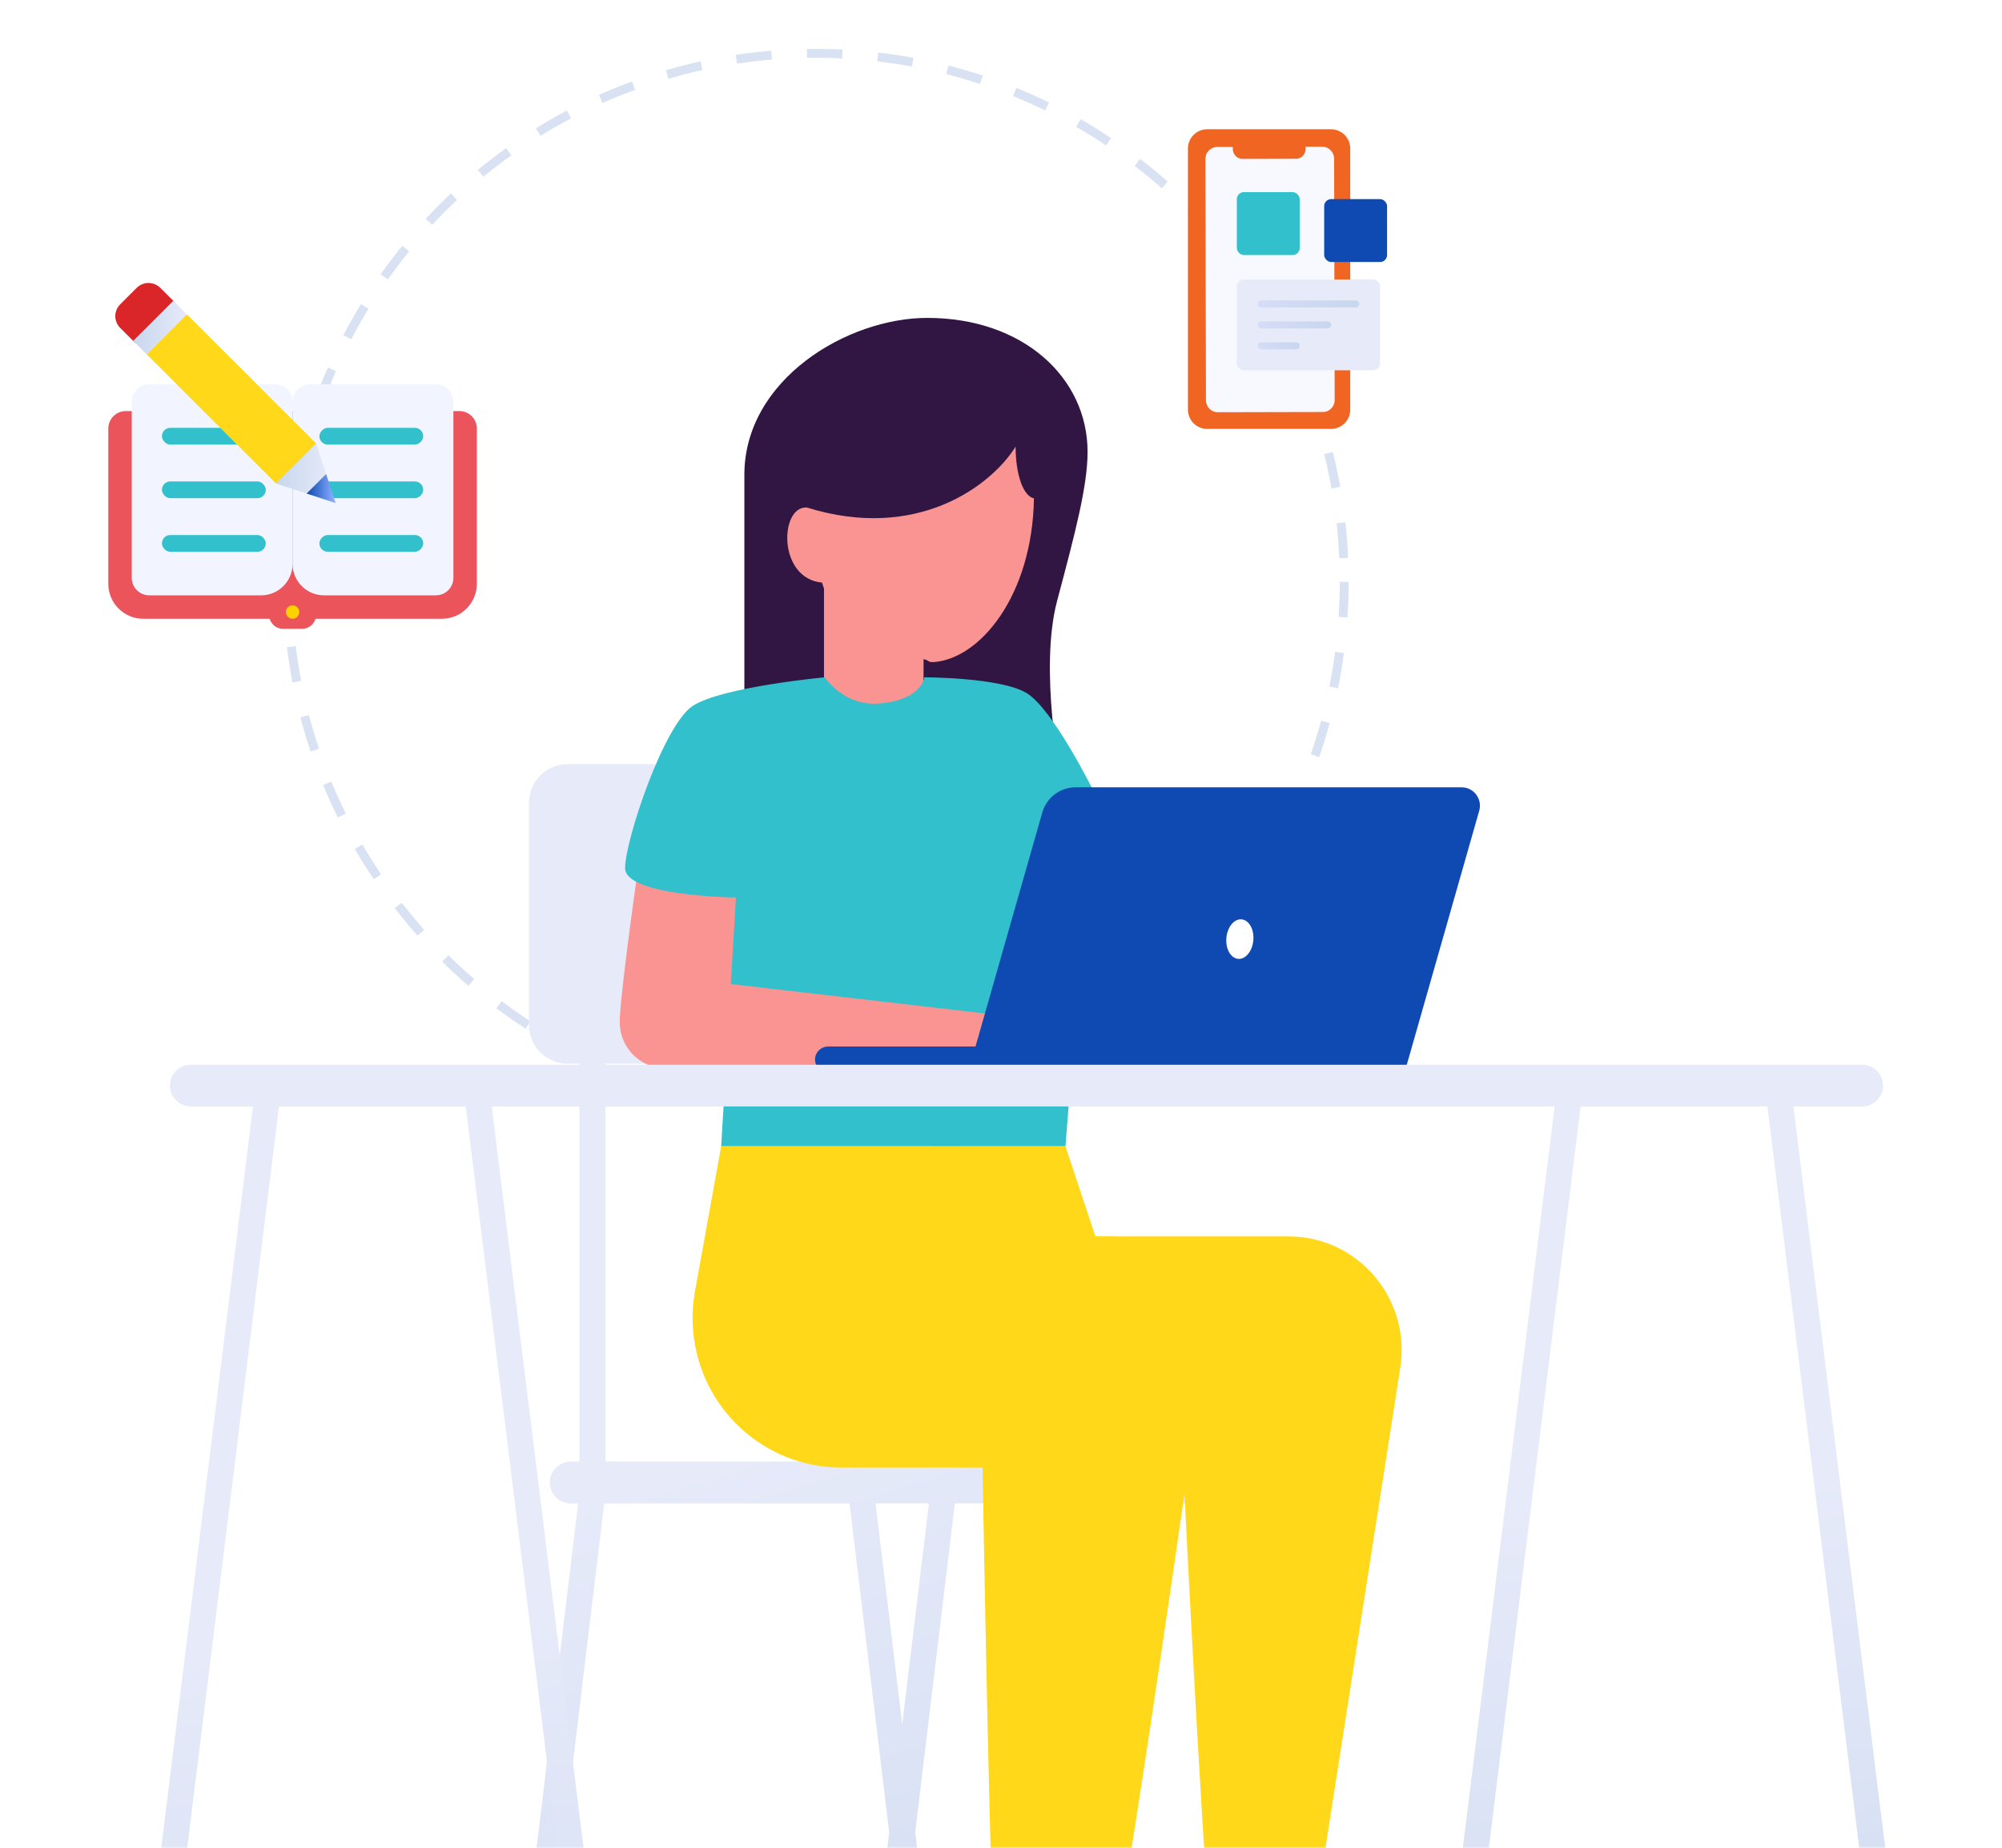
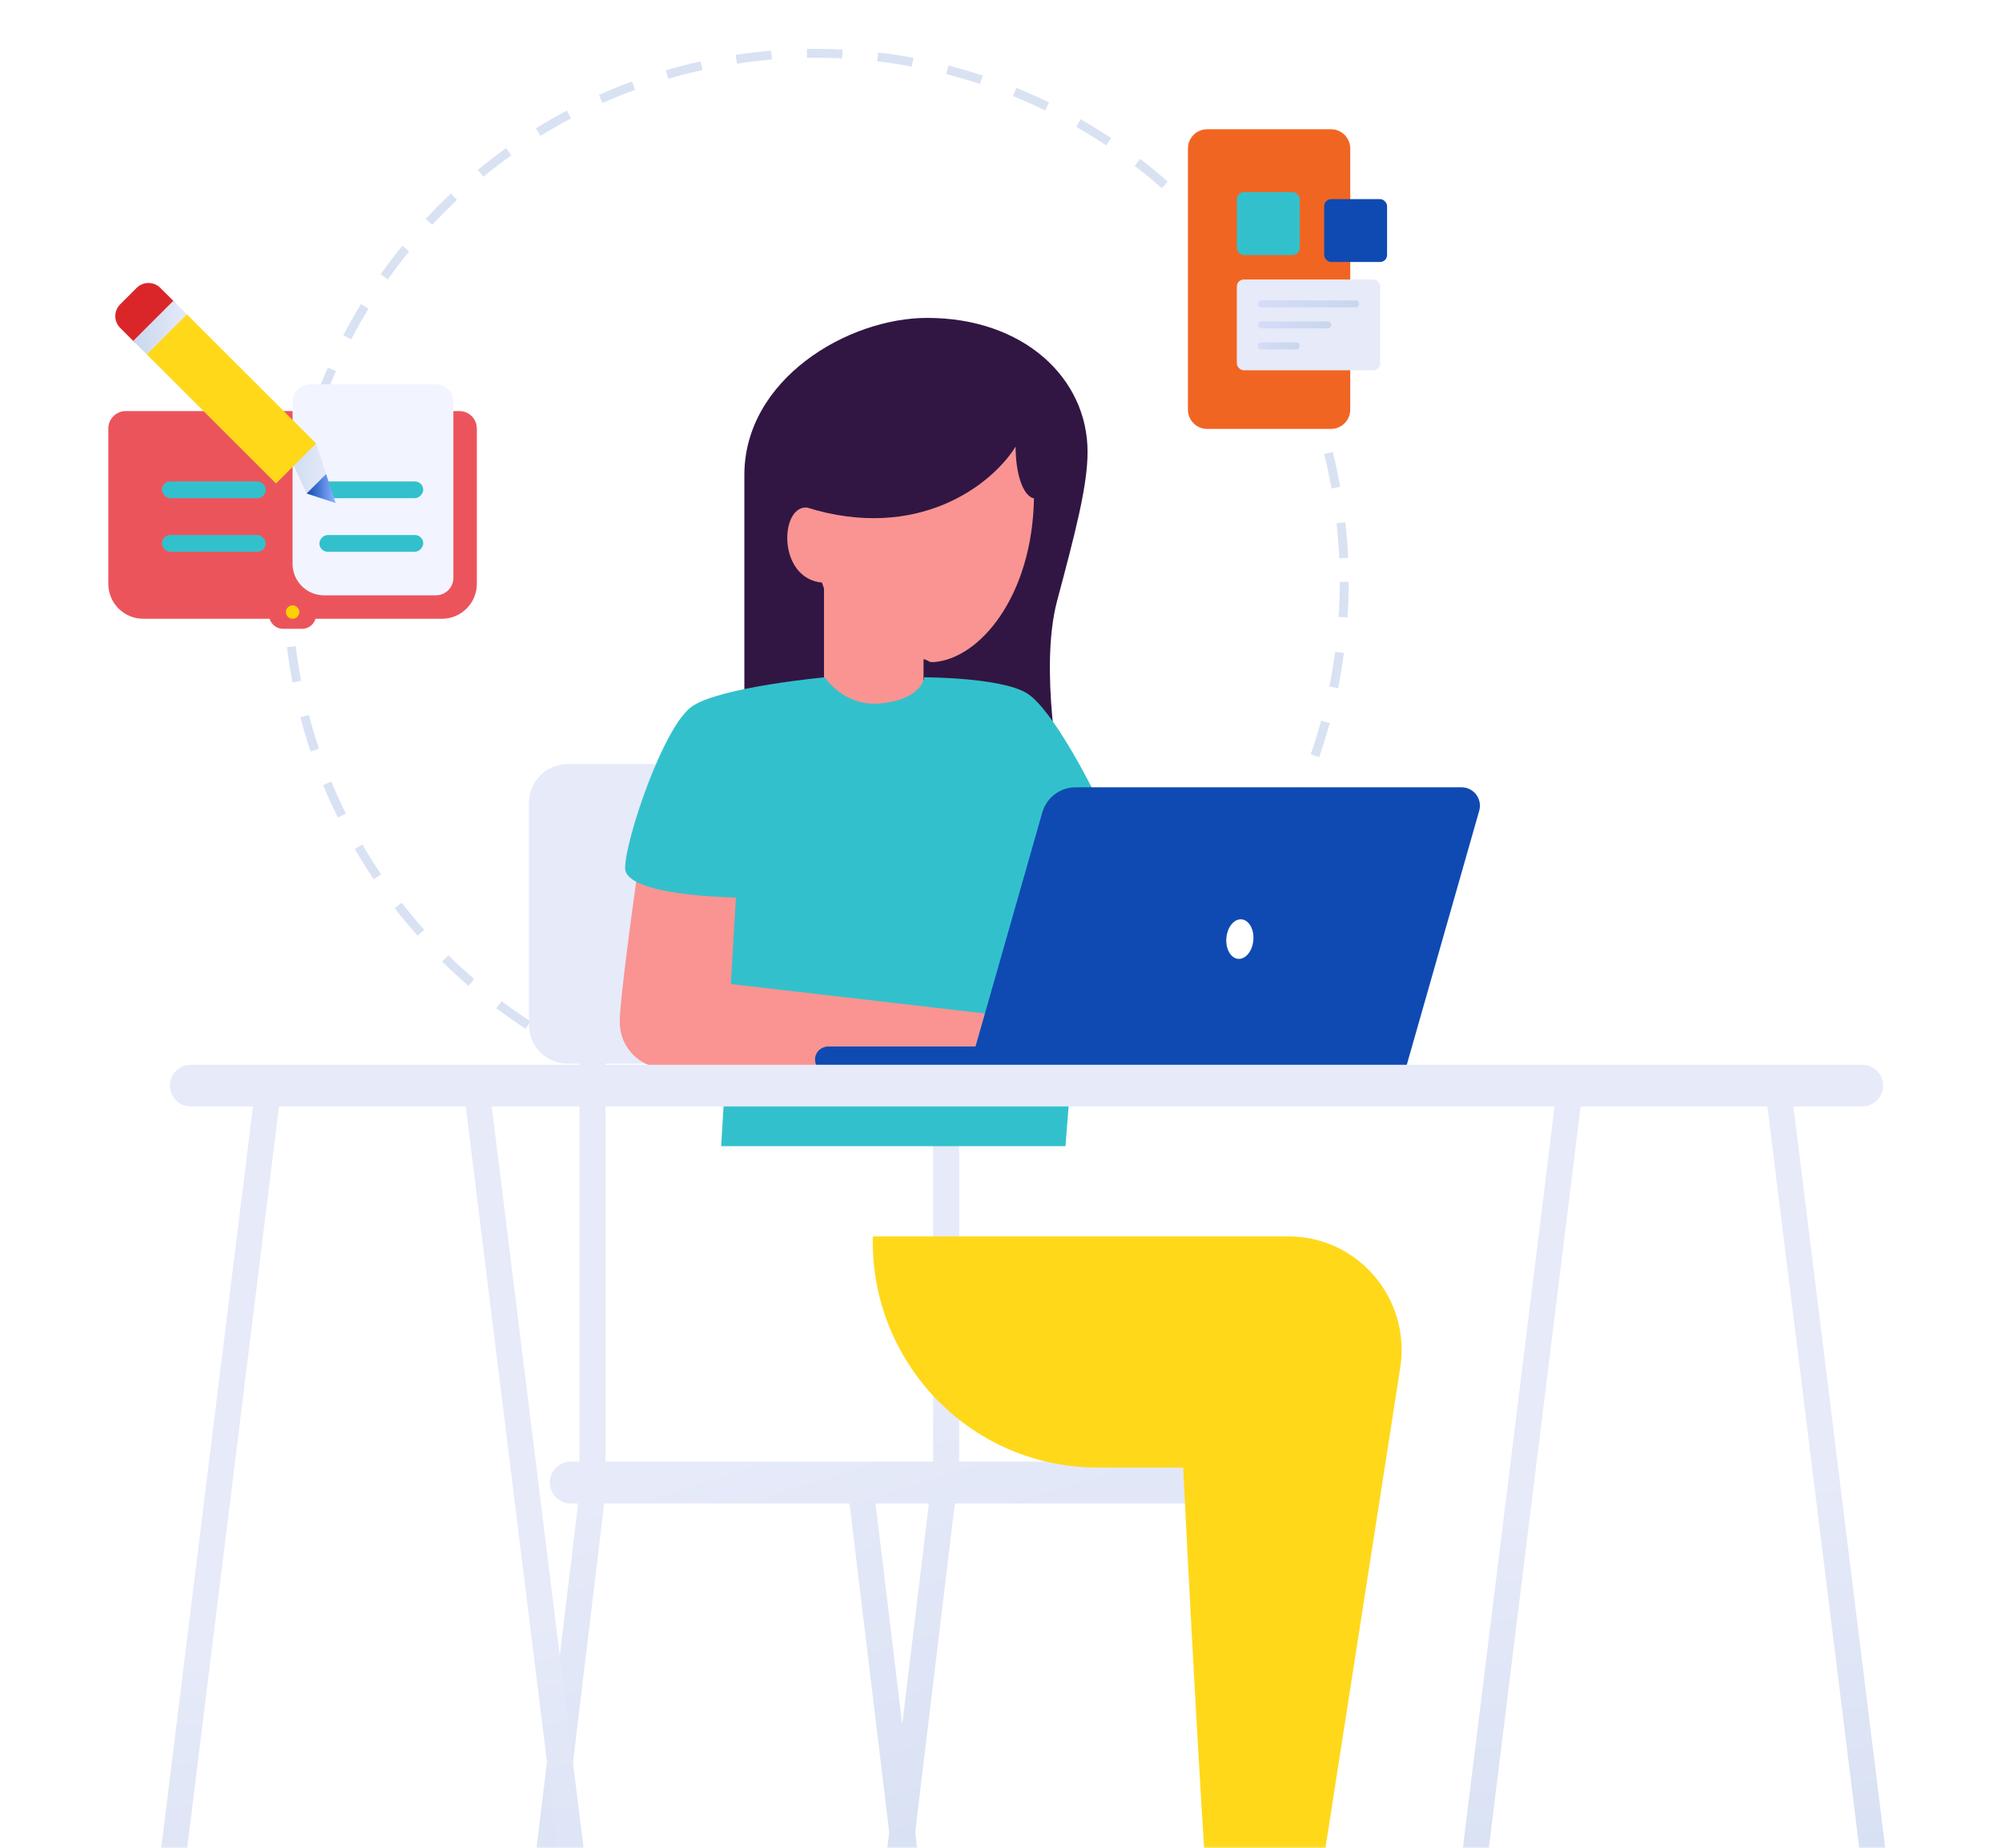
<svg xmlns="http://www.w3.org/2000/svg" width="573" height="529" viewBox="0 0 573 529" fill="none">
  <mask id="mask0" style="mask-type:alpha" maskUnits="userSpaceOnUse" x="0" y="0" width="573" height="529">
    <rect width="573" height="529" fill="#C4C4C4" />
  </mask>
  <g mask="url(#mask0)">
    <path opacity="0.3" d="M237.775 319L237.711 316.462C241.06 316.373 244.435 316.17 247.746 315.853L247.987 318.378C244.613 318.695 241.187 318.911 237.775 319ZM227.55 318.949C224.15 318.822 220.712 318.569 217.35 318.213L217.617 315.688C220.928 316.031 224.302 316.272 227.651 316.412L227.55 318.949ZM258.136 317.084L257.73 314.584C261.028 314.051 264.352 313.392 267.6 312.643L268.171 315.117C264.86 315.866 261.485 316.538 258.136 317.084ZM207.227 316.805C203.877 316.221 200.516 315.523 197.217 314.711L197.814 312.25C201.061 313.036 204.372 313.734 207.658 314.305L207.227 316.805ZM278.04 312.453L277.305 310.029C280.489 309.052 283.698 307.961 286.819 306.768L287.72 309.141C284.548 310.346 281.288 311.463 278.04 312.453ZM187.36 311.945C184.125 310.917 180.865 309.763 177.706 308.519L178.632 306.159C181.753 307.39 184.937 308.519 188.121 309.534L187.36 311.945ZM297.146 305.182L296.08 302.873C299.112 301.477 302.131 299.967 305.062 298.368L306.28 300.602C303.298 302.226 300.228 303.774 297.146 305.182ZM168.306 304.459C165.236 303.012 162.178 301.426 159.21 299.764L160.453 297.544C163.371 299.181 166.39 300.729 169.397 302.162L168.306 304.459ZM315.096 295.425L313.739 293.28C316.555 291.491 319.359 289.588 322.048 287.609L323.545 289.651C320.805 291.669 317.964 293.598 315.096 295.425ZM150.444 294.473C147.589 292.608 144.76 290.641 142.058 288.611L143.58 286.581C146.245 288.586 149.023 290.527 151.826 292.354L150.444 294.473ZM331.576 283.345L329.939 281.404C332.502 279.247 335.014 276.988 337.424 274.679L339.187 276.506C336.739 278.854 334.176 281.15 331.576 283.345ZM134.079 282.191C131.503 279.97 128.966 277.648 126.556 275.263L128.332 273.448C130.717 275.796 133.203 278.08 135.741 280.262L134.079 282.191ZM346.317 269.172L344.439 267.459C346.698 264.985 348.892 262.397 350.96 259.795L352.952 261.369C350.846 264.033 348.613 266.647 346.317 269.172ZM119.502 267.84C117.257 265.302 115.049 262.663 112.969 259.973L114.973 258.412C117.029 261.052 119.185 263.653 121.405 266.152L119.502 267.84ZM359.041 253.159L356.961 251.713C358.863 248.959 360.69 246.117 362.403 243.25L364.585 244.544C362.847 247.462 360.982 250.368 359.041 253.159ZM106.968 251.687C105.078 248.883 103.251 245.965 101.539 243.021L103.733 241.752C105.421 244.645 107.209 247.513 109.074 250.279L106.968 251.687ZM369.533 235.573L367.274 234.418C368.797 231.437 370.23 228.366 371.537 225.295L373.871 226.298C372.526 229.419 371.068 232.54 369.533 235.573ZM96.705 234.025C95.196 230.98 93.788 227.846 92.494 224.712L94.841 223.747C96.109 226.831 97.505 229.914 98.989 232.896L96.705 234.025ZM377.55 216.743L375.152 215.906C376.256 212.746 377.258 209.511 378.134 206.301L380.582 206.973C379.694 210.234 378.679 213.533 377.55 216.743ZM88.903 215.132C87.825 211.922 86.836 208.623 85.973 205.324L88.421 204.676C89.271 207.912 90.236 211.16 91.301 214.32L88.903 215.132ZM382.967 197.013L380.481 196.505C381.14 193.244 381.698 189.907 382.142 186.583L384.654 186.925C384.21 190.3 383.639 193.701 382.967 197.013ZM83.715 195.35C83.081 192.026 82.548 188.626 82.129 185.25L84.641 184.946C85.047 188.27 85.567 191.62 86.201 194.881L83.715 195.35ZM385.669 176.749L383.132 176.584C383.348 173.26 383.462 169.872 383.462 166.535H385.999C386.012 169.935 385.898 173.374 385.669 176.749ZM81.241 175.049C81.089 172.232 81.013 169.364 81 166.522C81 165.951 81 165.38 81.013 164.822L83.55 164.847C83.55 165.406 83.537 165.964 83.537 166.522C83.537 169.314 83.613 172.13 83.766 174.909L81.241 175.049ZM383.322 159.81C383.17 156.473 382.916 153.098 382.548 149.786L385.073 149.507C385.441 152.882 385.707 156.308 385.859 159.708L383.322 159.81ZM83.994 154.798L81.469 154.608C81.736 151.22 82.116 147.794 82.599 144.444L85.11 144.812C84.615 148.098 84.248 151.474 83.994 154.798ZM381.102 139.825C380.519 136.539 379.796 133.227 378.996 129.992L381.457 129.37C382.282 132.669 383.005 136.032 383.601 139.369L381.102 139.825ZM86.874 134.902L84.387 134.369C85.098 131.058 85.935 127.721 86.874 124.447L89.309 125.145C88.396 128.368 87.571 131.641 86.874 134.902ZM376.218 120.311C375.19 117.126 374.036 113.941 372.806 110.845L375.165 109.906C376.421 113.053 377.588 116.288 378.641 119.524L376.218 120.311ZM92.418 115.578L90.032 114.715C91.187 111.517 92.468 108.32 93.838 105.199L96.16 106.214C94.802 109.284 93.546 112.431 92.418 115.578ZM368.759 101.658C367.312 98.651 365.752 95.657 364.103 92.751L366.31 91.508C367.985 94.464 369.583 97.509 371.042 100.567L368.759 101.658ZM100.511 97.141L98.266 95.961C99.839 92.954 101.539 89.947 103.315 87.054L105.484 88.374C103.733 91.228 102.059 94.172 100.511 97.141ZM358.863 84.174C357.024 81.37 355.07 78.616 353.053 75.964L355.07 74.429C357.113 77.119 359.105 79.936 360.969 82.778L358.863 84.174ZM111.015 79.974L108.947 78.502C110.914 75.723 112.994 72.982 115.138 70.356L117.105 71.955C114.999 74.543 112.944 77.246 111.015 79.974ZM346.723 68.148C344.528 65.623 342.232 63.149 339.872 60.776L341.674 58.987C344.072 61.398 346.406 63.923 348.638 66.486L346.723 68.148ZM123.701 64.367L121.849 62.641C124.171 60.154 126.594 57.718 129.068 55.383L130.806 57.236C128.37 59.52 125.985 61.918 123.701 64.367ZM332.54 53.886C330.028 51.666 327.402 49.521 324.763 47.491L326.311 45.474C329 47.529 331.652 49.724 334.214 51.97L332.54 53.886ZM138.354 50.587L136.743 48.633C139.369 46.476 142.096 44.383 144.862 42.403L146.333 44.471C143.619 46.4 140.929 48.468 138.354 50.587ZM316.593 41.629C313.802 39.776 310.935 37.987 308.03 36.325L309.299 34.13C312.242 35.818 315.173 37.632 318.002 39.523L316.593 41.629ZM154.706 38.888L153.374 36.731C156.267 34.942 159.248 33.229 162.242 31.643L163.434 33.889C160.478 35.45 157.548 37.125 154.706 38.888ZM299.137 31.618C296.131 30.146 293.035 28.776 289.94 27.507L290.891 25.159C294.038 26.441 297.184 27.849 300.241 29.334L299.137 31.618ZM172.454 29.486L171.426 27.164C174.522 25.781 177.706 24.487 180.89 23.32L181.766 25.705C178.619 26.86 175.486 28.128 172.454 29.486ZM280.476 24.043C277.305 23.002 274.057 22.051 270.822 21.213L271.456 18.752C274.755 19.602 278.053 20.566 281.275 21.619L280.476 24.043ZM191.306 22.546L190.595 20.109C193.855 19.158 197.192 18.295 200.503 17.572L201.049 20.046C197.801 20.769 194.515 21.607 191.306 22.546ZM261.003 19.056C257.73 18.447 254.381 17.94 251.057 17.559L251.349 15.034C254.723 15.427 258.123 15.935 261.46 16.556L261.003 19.056ZM210.944 18.219L210.563 15.706C213.925 15.199 217.337 14.806 220.725 14.514L220.94 17.039C217.604 17.331 214.242 17.724 210.944 18.219ZM241.035 16.721C237.686 16.556 234.311 16.506 230.975 16.556L230.937 14.019C234.324 13.968 237.762 14.019 241.162 14.184L241.035 16.721Z" fill="#809FD7" />
    <path fill-rule="evenodd" clip-rule="evenodd" d="M274.528 304.471H277.9C284.016 304.471 288.943 299.522 288.943 293.406V229.782C288.943 223.687 283.994 218.738 277.9 218.738H162.451C156.356 218.738 151.407 223.687 151.407 229.782V293.406C151.407 299.522 156.356 304.471 162.451 304.471H165.844V418.385H173.3V304.471H267.072V418.385H274.528V304.471ZM170.382 451.537L172.932 430.358H173.451H243.148L246.736 460.16L254.502 524.536L243.148 618.66H250.583L258.219 555.35L258.99 561.735L262.707 592.618L265.862 618.66H273.297L266.446 561.735L262.707 530.852L261.941 524.494L273.296 430.358H343.512L348.613 472.501L366.226 618.66H373.682L356.155 473.322L350.968 430.358H354.102C357.409 430.358 360.089 427.678 360.089 424.372C360.089 421.065 357.409 418.385 354.102 418.385H251.75H173.451H163.359C160.052 418.385 157.372 421.065 157.372 424.372C157.372 427.678 160.052 430.358 163.359 430.358H165.476L163.013 450.694L142.763 618.66H150.219L170.382 451.537ZM254.3 461.025L250.583 430.358H251.75H265.862L258.228 493.649L254.3 461.025Z" fill="url(#paint0_linear)" />
    <path d="M311.278 129.358C311.278 108.176 292.918 91 265.386 91C242.525 91 213.046 108.619 213.046 135.963C213.046 161.4 213.046 210.926 213.046 210.926L303.62 223C303.62 223 297.354 191.556 302.556 172.016C307.759 152.475 311.278 139.101 311.278 129.358Z" fill="#311643" />
    <path d="M182.386 250.29C182.386 250.29 176.622 290.608 177.484 293.467C178.347 296.325 210.157 289.401 210.157 289.401L211.713 249.316L182.386 250.29Z" fill="#F99492" />
    <path d="M290.684 127.837C283.739 139.011 262.519 155.106 230.96 145.284C230.863 145.265 230.767 145.265 230.651 145.265C223.147 145.265 222.626 165.585 235.261 166.768C235.454 167.369 235.647 167.933 235.84 168.459V201.511H264.333V188.666C266.32 189.211 265.414 189.53 267.151 189.53C280.448 188.666 295.467 170.556 295.93 142.667C292.766 141.972 290.684 135.631 290.684 127.837Z" fill="#F99492" />
    <path d="M249.794 353.923V355.342C249.773 391.087 278.553 420.076 314.065 420.076H338.638C338.638 420.076 345.538 561.211 348.063 568.601C350.588 575.992 372.327 574.128 373.19 568.601C374.052 563.075 400.771 391.51 400.771 391.51C403.842 371.753 388.674 353.923 368.814 353.923H249.794Z" fill="#FFD81A" />
-     <path d="M198.375 380.901C200.248 403.05 218.656 420.076 240.746 420.076H281.223C281.223 420.076 283.601 564.239 285.347 568.601C287.093 572.963 313.142 574.848 316.613 568.601C320.084 562.354 343.899 393.394 343.899 393.394C347.118 372.664 337.353 353.923 316.504 353.923H313.517L304.933 328.089H206.412L198.922 369.614C198.249 373.341 198.06 377.132 198.375 380.901Z" fill="#FFD81A" />
    <path d="M293.825 198.389C286.336 193.878 264.519 193.878 264.519 193.878C264.519 194.937 262.773 200.4 251.875 201.374C241.482 202.306 236.07 193.878 236.07 193.878C236.07 193.878 206.496 196.631 198.228 202.094C189.96 207.558 178.915 240.486 178.915 248.511C178.915 256.537 210.64 256.918 210.64 256.918L206.412 328.089H304.954L312.949 226.383C312.949 226.383 301.336 202.899 293.825 198.389Z" fill="#32C1CC" />
    <path d="M190.402 305.77H298.517V292.027L191.896 279.682C184.175 278.793 177.4 284.87 177.4 292.684C177.4 299.905 183.228 305.77 190.402 305.77Z" fill="#F99492" />
    <path d="M418.329 225.367H307.858C303.418 225.367 299.526 228.31 298.306 232.609L279.204 299.566H237.043C235.045 299.566 233.341 301.133 233.277 303.123C233.193 305.22 234.876 306.956 236.959 306.956H289.891H402.024L423.378 232.058C424.325 228.712 421.8 225.367 418.329 225.367Z" fill="#0F4AB2" />
    <path d="M358.72 269.161C358.993 266.038 357.488 263.354 355.358 263.166C353.228 262.977 351.28 265.356 351.008 268.478C350.735 271.6 352.24 274.284 354.37 274.473C356.5 274.661 358.447 272.283 358.72 269.161Z" fill="white" />
    <path fill-rule="evenodd" clip-rule="evenodd" d="M154.12 304.792H532.986C536.283 304.792 538.955 307.462 538.955 310.756C538.955 314.051 536.283 316.721 532.986 316.721L513.291 316.721L518.635 359.783L550.72 618.999H543.286L511.265 360.408L505.857 316.721H452.394L414.986 618.999H407.552L444.96 316.721L154.12 316.721H140.739L149.918 390.853L178.168 618.999H170.734L142.57 391.477L133.304 316.721H79.842L69.844 397.592L42.434 618.999H35L62.324 398.238L72.408 316.721H54.609C51.312 316.721 48.64 314.051 48.64 310.756C48.64 307.462 51.312 304.792 54.609 304.792H76.998H154.12Z" fill="url(#paint1_linear)" />
    <path d="M31 122.671C31 119.91 33.239 117.671 36 117.671H131.479C134.241 117.671 136.479 119.91 136.479 122.671V167.123C136.479 172.646 132.002 177.123 126.479 177.123H41C35.477 177.123 31 172.646 31 167.123V122.671Z" fill="#EC545C" />
    <path d="M77.027 173.288H90.452V176C90.452 178.209 88.661 180 86.452 180H81.027C78.818 180 77.027 178.209 77.027 176V173.288Z" fill="#EC545C" />
    <circle cx="83.74" cy="175.206" r="1.918" fill="#FDD200" />
-     <path d="M37.712 115C37.712 112.239 39.95 110 42.712 110H78.739C81.501 110 83.739 112.239 83.739 115V161.411C83.739 166.382 79.71 170.411 74.739 170.411H42.712C39.95 170.411 37.712 168.172 37.712 165.411V115Z" fill="#F2F5FF" />
-     <rect x="46.343" y="122.466" width="29.726" height="4.795" rx="2.397" fill="#32C1CC" />
    <rect x="46.343" y="137.808" width="29.726" height="4.795" rx="2.397" fill="#32C1CC" />
    <rect x="46.343" y="153.151" width="29.726" height="4.795" rx="2.397" fill="#32C1CC" />
    <path d="M129.768 115C129.768 112.239 127.529 110 124.768 110H88.74C85.979 110 83.74 112.239 83.74 115V161.411C83.74 166.382 87.77 170.411 92.74 170.411H124.768C127.529 170.411 129.768 168.172 129.768 165.411V115Z" fill="#F2F5FF" />
-     <rect width="29.726" height="4.795" rx="2.397" transform="matrix(-1 0 0 1 121.137 122.466)" fill="#32C1CC" />
    <rect width="29.726" height="4.795" rx="2.397" transform="matrix(-1 0 0 1 121.137 137.808)" fill="#32C1CC" />
    <rect width="29.726" height="4.795" rx="2.397" transform="matrix(-1 0 0 1 121.137 153.151)" fill="#32C1CC" />
    <path d="M380.942 37H345.514C342.469 37 340 39.469 340 42.514V117.266C340 120.312 342.469 122.78 345.514 122.78H380.942C383.987 122.78 386.456 120.312 386.456 117.266V42.514C386.456 39.469 383.987 37 380.942 37Z" fill="#F16522" />
-     <path d="M378.495 42L373.687 42.011V42.608C373.688 42.981 373.618 43.349 373.48 43.693C373.343 44.037 373.141 44.35 372.886 44.614C372.631 44.878 372.329 45.087 371.996 45.23C371.662 45.373 371.305 45.448 370.944 45.448L355.601 45.482C355.24 45.483 354.882 45.411 354.549 45.269C354.215 45.127 353.911 44.919 353.656 44.657C353.4 44.394 353.197 44.082 353.058 43.739C352.919 43.395 352.847 43.027 352.846 42.655V42.058L348.33 42.068C347.892 42.069 347.458 42.159 347.053 42.333C346.648 42.507 346.281 42.761 345.972 43.081C345.662 43.402 345.417 43.782 345.251 44.2C345.084 44.618 344.999 45.066 345 45.518L345.161 114.565C345.162 115.017 345.249 115.464 345.417 115.881C345.585 116.298 345.832 116.677 346.142 116.996C346.453 117.315 346.821 117.568 347.226 117.74C347.631 117.913 348.066 118.001 348.504 118L378.669 117.934C379.107 117.933 379.541 117.843 379.946 117.669C380.351 117.495 380.718 117.24 381.028 116.92C381.337 116.6 381.582 116.22 381.749 115.801C381.916 115.383 382.001 114.935 382 114.483L381.84 45.436C381.839 44.984 381.752 44.537 381.583 44.12C381.415 43.702 381.168 43.323 380.858 43.004C380.547 42.685 380.179 42.432 379.773 42.26C379.368 42.087 378.933 41.999 378.495 42Z" fill="#F8F8FF" />
    <rect x="354" y="55" width="18" height="18" rx="2" fill="#32C1CC" />
    <g filter="url(#filter0_d)">
      <rect x="377" y="55" width="18" height="18" rx="2" fill="#0F4AB2" />
    </g>
    <rect x="354" y="80" width="41" height="26" rx="2" fill="#E6EAF9" />
    <path d="M360 87C360 86.448 360.448 86 361 86H388C388.552 86 389 86.448 389 87C389 87.552 388.552 88 388 88H361C360.448 88 360 87.552 360 87Z" fill="url(#paint2_linear)" />
    <path d="M360 93C360 92.448 360.448 92 361 92H380C380.552 92 381 92.448 381 93C381 93.552 380.552 94 380 94H361C360.448 94 360 93.552 360 93Z" fill="url(#paint3_linear)" />
    <path d="M360 99C360 98.448 360.448 98 361 98H371C371.552 98 372 98.448 372 99C372 99.552 371.552 100 371 100H361C360.448 100 360 99.552 360 99Z" fill="url(#paint4_linear)" />
  </g>
  <g filter="url(#filter1_d)">
-     <path d="M95.474 120.944L98.347 129.695L99.548 136.477L92.758 135.277L83.997 132.407L87.958 124.901L95.474 120.944Z" fill="url(#paint5_linear)" />
+     <path d="M95.474 120.944L98.347 129.695L99.548 136.477L92.758 135.277L87.958 124.901L95.474 120.944Z" fill="url(#paint5_linear)" />
    <path d="M58.453 83.957L46.977 95.42L84 132.399L95.476 120.937L58.453 83.957Z" fill="#FFD81A" />
    <path d="M92.759 135.277L98.347 129.696L101.072 138L92.759 135.277Z" fill="url(#paint6_linear)" />
    <path d="M43.719 92.176L55.196 80.712L50.876 76.397C50.433 75.954 49.907 75.603 49.327 75.363C48.748 75.123 48.127 75 47.5 75C46.873 75 46.252 75.123 45.673 75.363C45.093 75.603 44.567 75.954 44.124 76.397L39.399 81.116C38.956 81.559 38.604 82.085 38.364 82.663C38.124 83.242 38 83.862 38 84.489C38 85.115 38.124 85.735 38.364 86.314C38.604 86.892 38.956 87.418 39.399 87.861L43.719 92.176Z" fill="#DA2629" />
    <path d="M54.604 80.114L43.129 91.574L46.977 95.417L58.452 83.957L54.604 80.114Z" fill="url(#paint7_linear)" />
  </g>
  <defs>
    <filter id="filter0_d" x="373" y="51" width="30" height="30" filterUnits="userSpaceOnUse" color-interpolation-filters="sRGB">
      <feFlood flood-opacity="0" result="BackgroundImageFix" />
      <feColorMatrix in="SourceAlpha" type="matrix" values="0 0 0 0 0 0 0 0 0 0 0 0 0 0 0 0 0 0 127 0" result="hardAlpha" />
      <feOffset dx="2" dy="2" />
      <feGaussianBlur stdDeviation="3" />
      <feColorMatrix type="matrix" values="0 0 0 0 0.097 0 0 0 0 0.258 0 0 0 0 0.829 0 0 0 0.42 0" />
      <feBlend mode="normal" in2="BackgroundImageFix" result="effect1_dropShadow" />
      <feBlend mode="normal" in="SourceGraphic" in2="effect1_dropShadow" result="shape" />
    </filter>
    <filter id="filter1_d" x="22" y="70" width="85.072" height="85" filterUnits="userSpaceOnUse" color-interpolation-filters="sRGB">
      <feFlood flood-opacity="0" result="BackgroundImageFix" />
      <feColorMatrix in="SourceAlpha" type="matrix" values="0 0 0 0 0 0 0 0 0 0 0 0 0 0 0 0 0 0 127 0" result="hardAlpha" />
      <feOffset dx="-5" dy="6" />
      <feGaussianBlur stdDeviation="5.5" />
      <feColorMatrix type="matrix" values="0 0 0 0 0.314 0 0 0 0 0.553 0 0 0 0 0.839 0 0 0 0.6 0" />
      <feBlend mode="normal" in2="BackgroundImageFix" result="effect1_dropShadow" />
      <feBlend mode="normal" in="SourceGraphic" in2="effect1_dropShadow" result="shape" />
    </filter>
    <linearGradient id="paint0_linear" x1="246.676" y1="405.502" x2="328.833" y2="670.176" gradientUnits="userSpaceOnUse">
      <stop stop-color="#E6EAF9" />
      <stop offset="1" stop-color="#C8D7ED" />
    </linearGradient>
    <linearGradient id="paint1_linear" x1="267.074" y1="451.527" x2="291.676" y2="676.824" gradientUnits="userSpaceOnUse">
      <stop stop-color="#E6EAF9" />
      <stop offset="1" stop-color="#C8D7ED" />
    </linearGradient>
    <linearGradient id="paint2_linear" x1="360" y1="87" x2="389" y2="87" gradientUnits="userSpaceOnUse">
      <stop stop-color="#D5DCF7" />
      <stop offset="1" stop-color="#C8D7ED" />
    </linearGradient>
    <linearGradient id="paint3_linear" x1="360" y1="93" x2="381" y2="93" gradientUnits="userSpaceOnUse">
      <stop stop-color="#D5DCF7" />
      <stop offset="1" stop-color="#C8D7ED" />
    </linearGradient>
    <linearGradient id="paint4_linear" x1="360" y1="99" x2="372" y2="99" gradientUnits="userSpaceOnUse">
      <stop stop-color="#D5DCF7" />
      <stop offset="1" stop-color="#C8D7ED" />
    </linearGradient>
    <linearGradient id="paint5_linear" x1="99.548" y1="128.71" x2="83.997" y2="128.71" gradientUnits="userSpaceOnUse">
      <stop stop-color="#E6EAF9" />
      <stop offset="1" stop-color="#C8D7ED" />
    </linearGradient>
    <linearGradient id="paint6_linear" x1="101.072" y1="133.848" x2="92.759" y2="133.848" gradientUnits="userSpaceOnUse">
      <stop offset="0.05" stop-color="#89AEFF" />
      <stop offset="1" stop-color="#0F4AB2" />
    </linearGradient>
    <linearGradient id="paint7_linear" x1="58.452" y1="87.766" x2="43.129" y2="87.766" gradientUnits="userSpaceOnUse">
      <stop stop-color="#E6EAF9" />
      <stop offset="1" stop-color="#C8D7ED" />
    </linearGradient>
  </defs>
</svg>